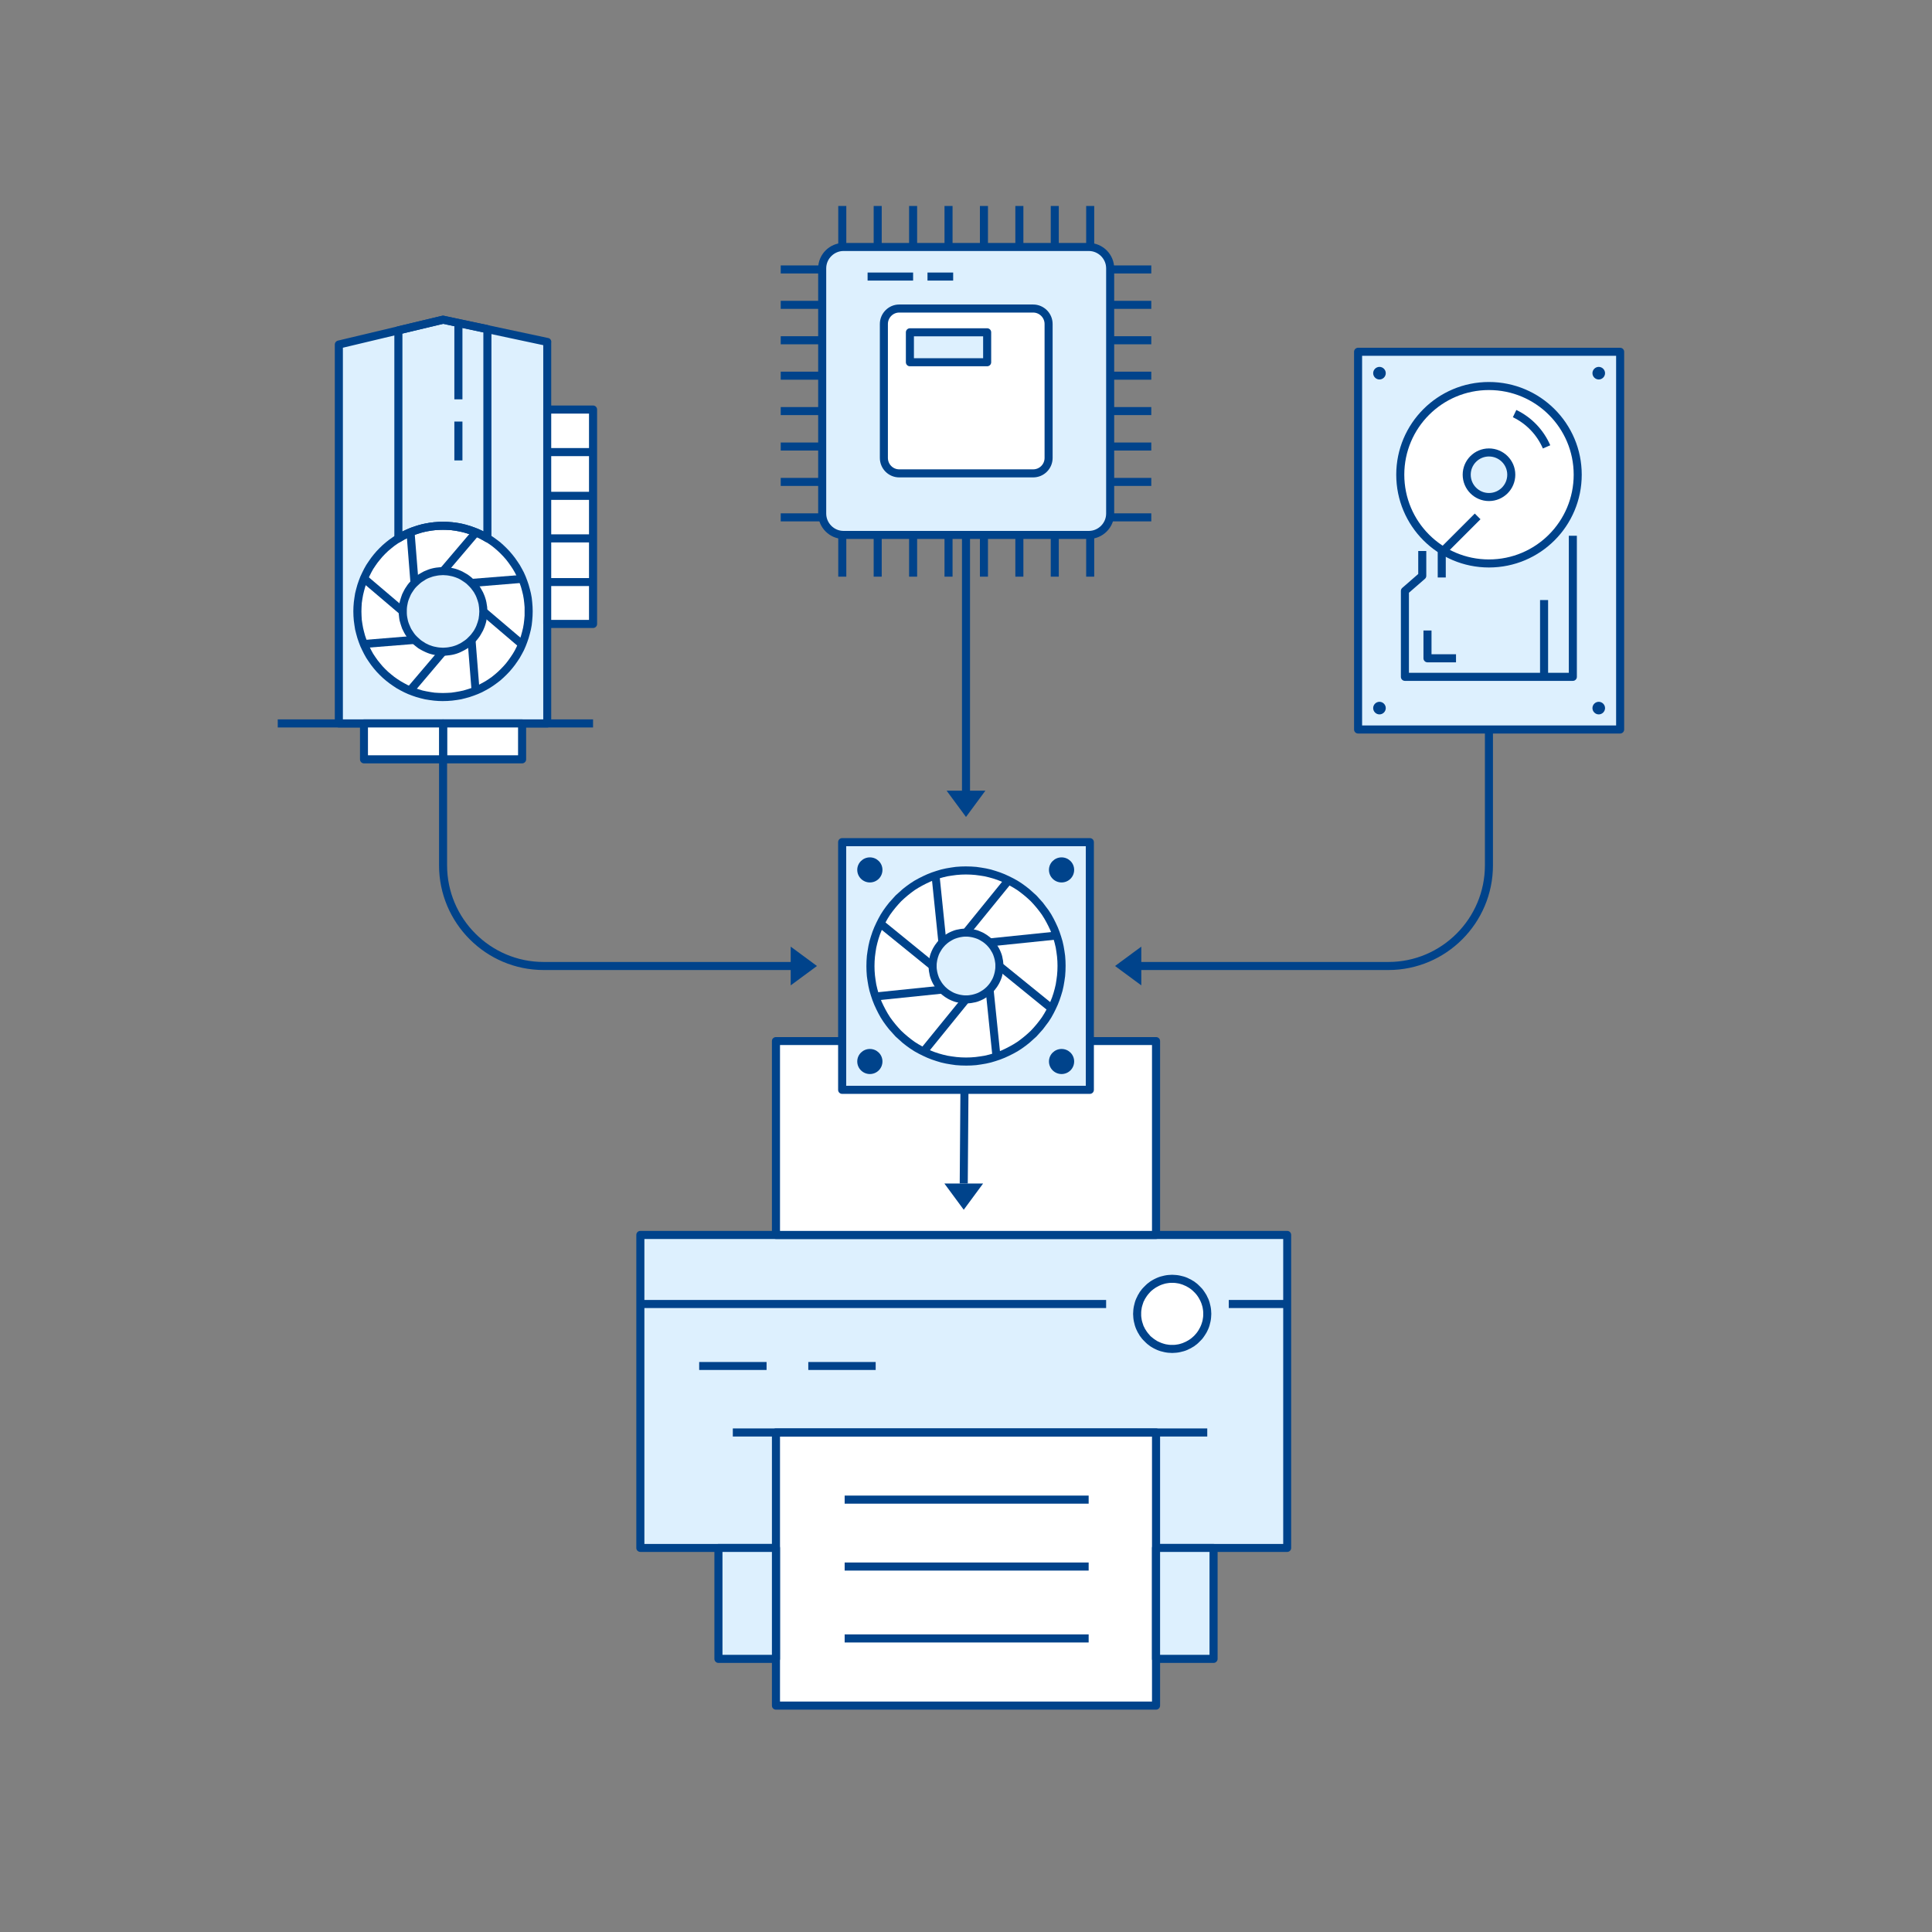
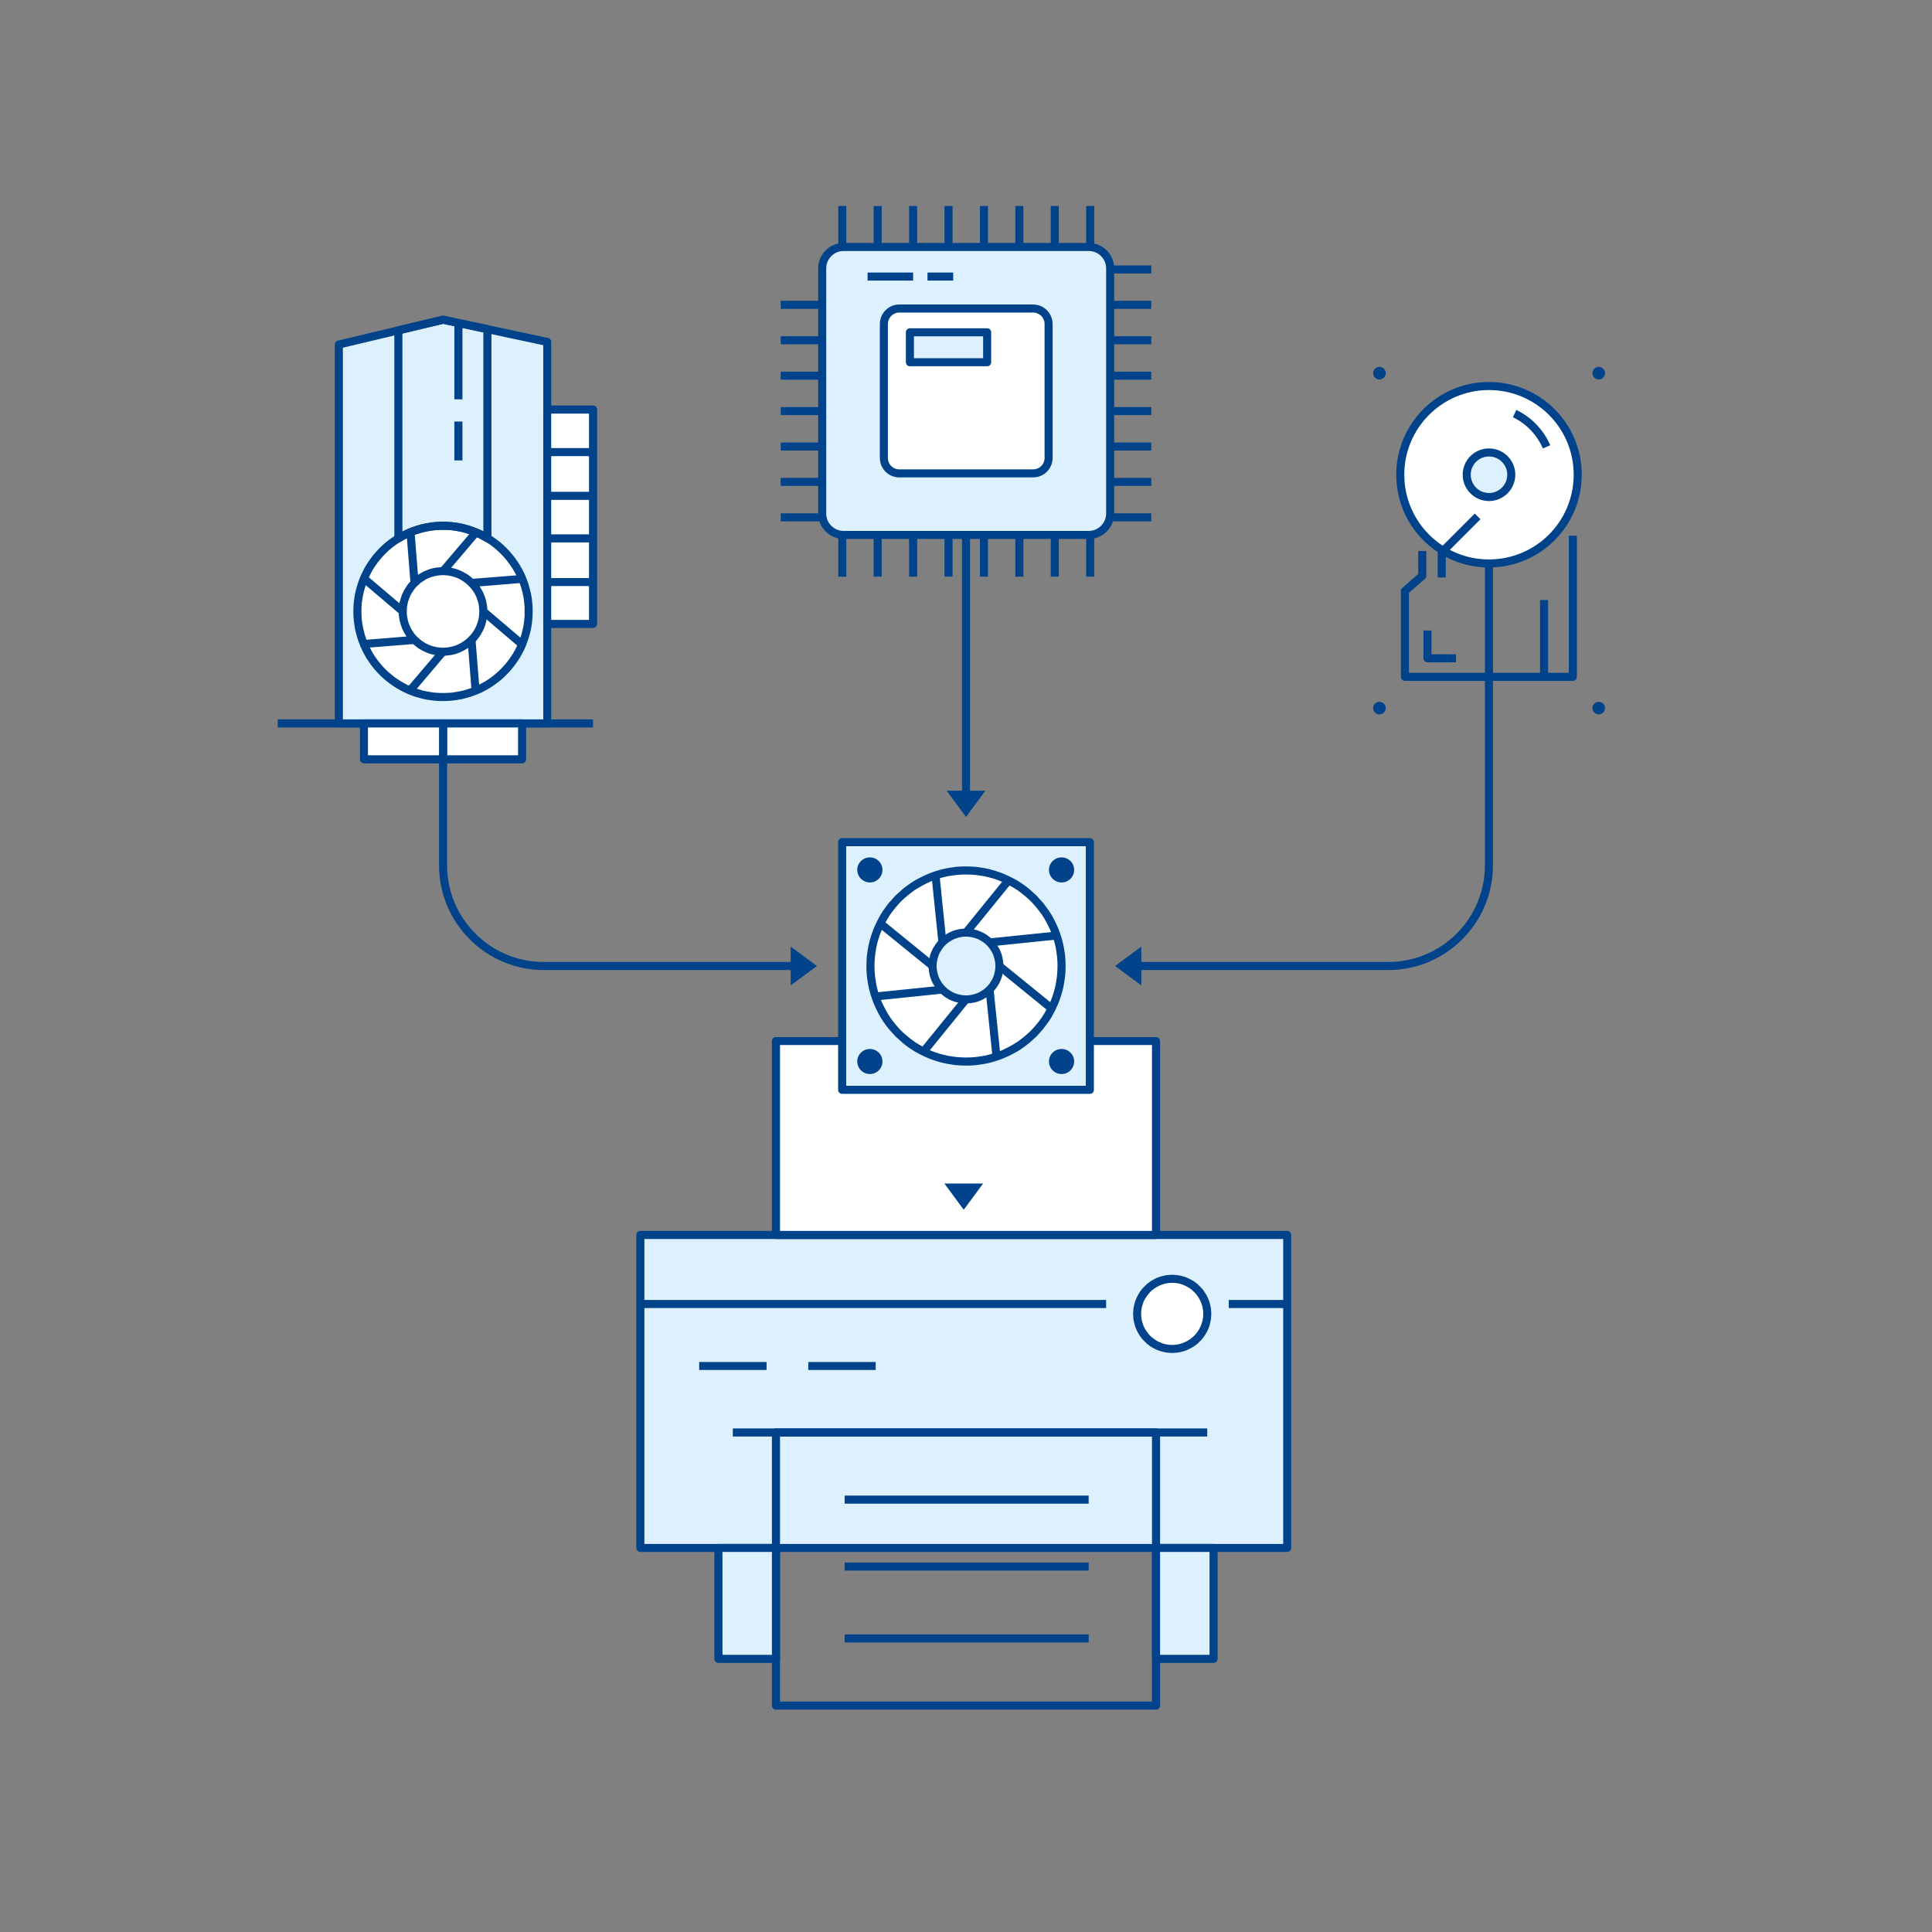
<svg xmlns="http://www.w3.org/2000/svg" xml:space="preserve" width="162.56mm" height="162.56mm" version="1.1" style="shape-rendering:geometricPrecision; text-rendering:geometricPrecision; image-rendering:optimizeQuality; fill-rule:evenodd; clip-rule:evenodd" viewBox="0 0 16256 16256">
  <rect x="0" y="0" width="16256" height="16256" fill="#808080" stroke="none" />
  <defs>
    <style type="text/css">  .str0 {stroke:#00438B;stroke-width:67.73} .str1 {stroke:#00438B;stroke-width:67.73;stroke-linejoin:round} .str2 {stroke:#00438B;stroke-width:67.73;stroke-linejoin:round} .fil0 {fill:none} .fil6 {fill:none;fill-rule:nonzero} .fil5 {fill:white} .fil2 {fill:#00438B;fill-rule:nonzero} .fil1 {fill:#DDF0FE;fill-rule:nonzero} .fil4 {fill:white;fill-rule:nonzero} .fil3 {fill:white;fill-rule:nonzero}  </style>
  </defs>
  <g id="_artboard">
    <path class="fil0 str0" d="M12528 3613l0 3668c0,467 -380,847 -846,847l-2122 0m-5832 -4515l0 3668c0,467 380,847 846,847l2122 0m1432 -1432l0 -2195" />
    <g id="_562135753392">
      <g>
        <polygon class="fil1" points="6529,13025 9727,13025 10831,13025 10831,10391 5388,10391 5388,13025 " />
        <path id="1" class="fil2" d="M9727 13058l-3198 0 0 -67 3198 0 0 0 0 67zm0 -67c19,0 34,15 34,34 0,18 -15,33 -34,33l0 -67zm1104 67l-1104 0 0 -67 1104 0 33 34 -33 33zm0 -67c18,0 33,15 33,34 0,18 -15,33 -33,33l0 -67zm33 -2600l0 2634 -67 0 0 -2634 34 -34 33 34zm-67 0c0,-19 15,-34 34,-34 18,0 33,15 33,34l-67 0zm-5409 -34l5443 0 0 68 -5443 0 -34 -34 34 -34zm0 68c-19,0 -34,-15 -34,-34 0,-19 15,-34 34,-34l0 68zm-34 2600l0 -2634 68 0 0 2634 -34 33 -34 -33zm68 0c0,18 -16,33 -34,33 -19,0 -34,-15 -34,-33l68 0zm1107 33l-1141 0 0 -67 1141 0 0 0 0 67zm0 -67c19,0 34,15 34,34 0,18 -15,33 -34,33l0 -67z" />
      </g>
      <g>
-         <polygon class="fil3" points="6529,14351 9727,14351 9727,12053 6529,12053 " />
        <path id="1" class="fil2" d="M9727 14385l-3198 0 0 -68 3198 0 34 34 -34 34zm0 -68c19,0 34,15 34,34 0,19 -15,34 -34,34l0 -68zm34 -2264l0 2298 -68 0 0 -2298 34 -34 34 34zm-68 0c0,-19 15,-34 34,-34 19,0 34,15 34,34l-68 0zm-3164 -34l3198 0 0 68 -3198 0 -34 -34 34 -34zm0 68c-19,0 -34,-15 -34,-34 0,-19 15,-34 34,-34l0 68zm-34 2264l0 -2298 68 0 0 2298 -34 34 -34 -34zm68 0c0,19 -15,34 -34,34 -19,0 -34,-15 -34,-34l68 0z" />
      </g>
      <g>
        <polygon class="fil3" points="6529,10391 9727,10391 9727,8759 6529,8759 " />
        <path id="1" class="fil2" d="M9727 10425l-3198 0 0 -68 3198 0 34 34 -34 34zm0 -68c19,0 34,15 34,34 0,19 -15,34 -34,34l0 -68zm34 -1598l0 1632 -68 0 0 -1632 34 -33 34 33zm-68 0c0,-18 15,-33 34,-33 19,0 34,15 34,33l-68 0zm-3164 -33l3198 0 0 67 -3198 0 -34 -34 34 -33zm0 67c-19,0 -34,-15 -34,-34 0,-18 15,-33 34,-33l0 67zm-34 1598l0 -1632 68 0 0 1632 -34 34 -34 -34zm68 0c0,19 -15,34 -34,34 -19,0 -34,-15 -34,-34l68 0z" />
      </g>
      <g>
        <polygon class="fil2" points="10158,12087 6166,12087 6166,12019 10158,12019 " />
      </g>
      <g>
        <path class="fil4" d="M10158 11055c0,163 -132,295 -295,295 -163,0 -295,-132 -295,-295 0,-163 132,-295 295,-295 163,0 295,132 295,295z" />
        <path id="1" class="fil2" d="M9863 11384l0 -68 0 0 13 0 14 -1 13 -2 13 -2 12 -3 13 -4 12 -4 11 -5 12 -5 11 -6 11 -6 11 -7 10 -7 10 -8 9 -8 9 -8 9 -10 8 -9 8 -10 7 -10 7 -11 6 -11 6 -11 5 -11 5 -12 4 -12 4 -13 3 -12 2 -13 2 -13 1 -13 0 -14 68 0 -1 17 -1 17 -2 16 -3 16 -4 16 -4 16 -5 15 -6 15 -7 15 -7 14 -8 13 -9 14 -9 13 -9 12 -11 12 -11 11 -11 11 -12 11 -12 9 -13 10 -14 8 -13 8 -15 7 -14 7 -15 6 -15 5 -16 4 -16 4 -16 3 -17 2 -16 1 -17 1 0 0zm0 0c-19,0 -34,-15 -34,-34 0,-19 15,-34 34,-34l0 68zm-329 -329l68 0 0 0 0 14 1 13 2 13 2 13 3 12 4 13 4 12 4 12 6 11 5 11 7 11 7 11 7 10 8 10 8 9 8 10 9 8 10 8 10 8 10 7 11 7 11 7 11 5 11 5 12 5 12 4 13 4 12 3 13 2 13 2 13 1 14 0 0 68 -17 -1 -17 -1 -16 -2 -16 -3 -16 -4 -16 -4 -15 -5 -15 -6 -15 -7 -14 -7 -14 -8 -13 -8 -13 -10 -12 -9 -12 -11 -11 -11 -11 -11 -11 -12 -9 -12 -10 -13 -8 -14 -8 -13 -7 -14 -7 -15 -6 -15 -5 -15 -4 -16 -4 -16 -3 -16 -2 -16 -1 -17 -1 -17 0 0zm0 0c0,-19 15,-34 34,-34 19,0 34,15 34,34l-68 0zm329 -329l0 68 0 0 -14 0 -13 1 -13 2 -13 2 -12 3 -13 4 -12 4 -12 5 -11 5 -11 6 -11 6 -11 7 -10 7 -10 8 -10 8 -9 9 -8 9 -8 9 -8 10 -7 10 -7 11 -7 11 -5 11 -6 11 -4 12 -4 12 -4 13 -3 12 -2 13 -2 13 -1 14 0 13 -68 0 1 -17 1 -17 2 -16 3 -16 4 -16 4 -16 5 -15 6 -15 7 -14 7 -15 8 -13 8 -14 10 -13 9 -12 11 -12 11 -11 11 -11 12 -11 12 -9 13 -10 13 -8 14 -8 14 -7 15 -7 15 -6 15 -5 16 -4 16 -4 16 -3 16 -2 17 -1 17 -1 0 0zm0 0c19,0 34,15 34,34 0,19 -15,34 -34,34l0 -68zm329 329l-68 0 0 0 0 -13 -1 -14 -2 -13 -2 -13 -3 -12 -4 -13 -4 -12 -5 -12 -5 -11 -6 -11 -6 -11 -7 -11 -7 -10 -8 -10 -8 -9 -9 -9 -9 -9 -9 -8 -10 -8 -10 -7 -11 -7 -11 -6 -11 -6 -12 -5 -11 -5 -12 -4 -13 -4 -12 -3 -13 -2 -13 -2 -14 -1 -13 0 0 -68 17 1 16 1 17 2 16 3 16 4 16 4 15 5 15 6 14 7 15 7 13 8 14 8 13 10 12 9 12 11 11 11 11 11 11 12 9 12 9 13 9 14 8 13 7 15 7 14 6 15 5 15 4 16 4 16 3 16 2 16 1 17 1 17 0 0zm0 0c0,19 -16,34 -34,34 -19,0 -34,-15 -34,-34l68 0z" />
      </g>
      <g>
        <polygon class="fil2" points="9160,12652 7107,12652 7107,12584 9160,12584 " />
      </g>
      <g>
        <polygon class="fil2" points="9160,13215 7107,13215 7107,13147 9160,13147 " />
      </g>
      <g>
        <polygon class="fil2" points="9160,13820 7107,13820 7107,13752 9160,13752 " />
      </g>
      <g>
        <polygon class="fil2" points="10339,10938 10831,10938 10831,11006 10339,11006 " />
      </g>
      <g>
        <polygon class="fil2" points="5388,10938 9307,10938 9307,11006 5388,11006 " />
      </g>
      <g>
        <polygon class="fil2" points="7368,11527 6801,11527 6801,11460 7368,11460 " />
      </g>
      <g>
        <polygon class="fil2" points="6450,11527 5883,11527 5883,11460 6450,11460 " />
      </g>
      <g>
        <polygon class="fil1" points="6045,13025 6529,13025 6529,13958 6045,13958 " />
-         <path id="1" class="fil2" d="M6529 13058l-484 0 0 -67 484 0 34 34 -34 33zm0 -67c19,0 34,15 34,34 0,18 -15,33 -34,33l0 -67zm-34 967l0 -933 68 0 0 933 -34 34 -34 -34zm68 0c0,19 -15,34 -34,34 -19,0 -34,-15 -34,-34l68 0zm-518 -34l484 0 0 68 -484 0 -34 -34 34 -34zm0 68c-18,0 -34,-15 -34,-34 0,-19 16,-34 34,-34l0 68zm34 -967l0 933 -68 0 0 -933 34 -34 34 34zm-68 0c0,-19 16,-34 34,-34 19,0 34,15 34,34l-68 0z" />
+         <path id="1" class="fil2" d="M6529 13058l-484 0 0 -67 484 0 34 34 -34 33zm0 -67c19,0 34,15 34,34 0,18 -15,33 -34,33l0 -67zm-34 967l0 -933 68 0 0 933 -34 34 -34 -34zm68 0c0,19 -15,34 -34,34 -19,0 -34,-15 -34,-34l68 0zm-518 -34l484 0 0 68 -484 0 -34 -34 34 -34zm0 68c-18,0 -34,-15 -34,-34 0,-19 16,-34 34,-34l0 68zm34 -967l0 933 -68 0 0 -933 34 -34 34 34zc0,-19 16,-34 34,-34 19,0 34,15 34,34l-68 0z" />
      </g>
      <g>
        <polygon class="fil1" points="9727,13958 9727,13025 10211,13025 10211,13958 " />
        <path id="1" class="fil2" d="M9761 13025l0 933 -68 0 0 -933 34 -34 34 34zm-68 0c0,-19 15,-34 34,-34 19,0 34,15 34,34l-68 0zm518 33l-484 0 0 -67 484 0 34 34 -34 33zm0 -67c18,0 34,15 34,34 0,18 -16,33 -34,33l0 -67zm-34 967l0 -933 68 0 0 933 -34 34 -34 -34zm68 0c0,19 -16,34 -34,34 -19,0 -34,-15 -34,-34l68 0zm-518 -34l484 0 0 68 -484 0 -34 -34 34 -34zm0 68c-19,0 -34,-15 -34,-34 0,-19 15,-34 34,-34l0 68z" />
      </g>
    </g>
-     <line class="fil0 str0" x1="8115" y1="9170" x2="8109" y2="9958" />
    <g>
      <g>
        <polygon class="fil1" points="7086,9170 9170,9170 9170,7086 7086,7086 " />
        <path id="1" class="fil2" d="M9170 9204l-2084 0 0 -68 2084 0 34 34 -34 34zm0 -68c19,0 34,15 34,34 0,19 -15,34 -34,34l0 -68zm34 -2050l0 2084 -68 0 0 -2084 34 -34 34 34zm-68 0c0,-19 15,-34 34,-34 19,0 34,15 34,34l-68 0zm-2050 -34l2084 0 0 68 -2084 0 -34 -34 34 -34zm0 68c-19,0 -34,-15 -34,-34 0,-19 15,-34 34,-34l0 68zm-34 2050l0 -2084 68 0 0 2084 -34 34 -34 -34zm68 0c0,19 -15,34 -34,34 -19,0 -34,-15 -34,-34l68 0z" />
      </g>
      <path class="fil2" d="M7425 7319c0,59 -47,106 -106,106 -58,0 -106,-47 -106,-106 0,-58 48,-105 106,-105 59,0 106,47 106,105zm1613 1612c0,59 -47,106 -106,106 -58,0 -106,-47 -106,-106 0,-58 48,-105 106,-105 59,0 106,47 106,105zm0 -1612c0,59 -47,106 -106,106 -58,0 -106,-47 -106,-106 0,-58 48,-105 106,-105 59,0 106,47 106,105zm-1613 1612c0,59 -47,106 -106,106 -58,0 -106,-47 -106,-106 0,-58 48,-105 106,-105 59,0 106,47 106,105z" />
      <g>
        <path class="fil3" d="M8932 8128c0,444 -360,804 -804,804 -444,0 -804,-360 -804,-804 0,-444 360,-804 804,-804 444,0 804,360 804,804z" />
        <path id="1" class="fil2" d="M8128 8966l0 -68 0 0 40 -1 39 -3 38 -5 38 -6 38 -9 36 -10 36 -12 35 -14 34 -16 33 -17 32 -18 32 -20 30 -22 29 -23 28 -24 27 -25 25 -27 24 -28 23 -29 22 -30 20 -32 18 -32 17 -33 16 -34 14 -35 12 -36 10 -36 9 -38 6 -38 5 -38 3 -39 1 -40 68 0 -1 43 -3 43 -6 42 -7 41 -9 40 -12 40 -13 39 -15 38 -17 37 -18 36 -20 36 -22 34 -24 32 -24 32 -27 30 -27 30 -30 27 -30 27 -32 25 -32 23 -34 22 -36 20 -36 18 -37 17 -38 15 -39 13 -40 12 -40 9 -41 7 -42 6 -43 3 -43 1 0 0zm0 0c-19,0 -34,-15 -34,-34 0,-19 15,-34 34,-34l0 68zm-838 -838l68 0 0 0 1 40 3 39 5 38 6 38 9 38 10 36 12 36 14 35 16 34 17 33 18 32 20 32 22 30 23 29 24 28 25 27 27 25 28 24 29 23 30 22 32 20 32 18 33 17 34 16 35 14 36 12 36 10 38 9 38 6 38 5 39 3 40 1 0 68 -43 -1 -43 -3 -42 -6 -41 -7 -40 -9 -40 -12 -39 -13 -38 -15 -37 -17 -36 -18 -36 -20 -34 -22 -32 -23 -32 -25 -30 -27 -30 -27 -27 -30 -27 -30 -25 -32 -23 -32 -22 -34 -20 -36 -18 -36 -17 -37 -15 -38 -13 -39 -12 -40 -9 -40 -7 -41 -6 -42 -3 -43 -1 -43 0 0zm0 0c0,-19 15,-34 34,-34 19,0 34,15 34,34l-68 0zm838 -838l0 68 0 0 -40 1 -39 3 -38 5 -38 6 -38 9 -36 10 -36 12 -35 14 -34 16 -33 17 -32 18 -32 20 -30 22 -29 23 -28 24 -27 25 -25 27 -24 28 -23 29 -22 30 -20 32 -18 32 -17 33 -16 34 -14 35 -12 36 -10 36 -9 38 -6 38 -5 38 -3 39 -1 40 -68 0 1 -43 3 -43 6 -42 7 -41 9 -40 12 -40 13 -39 15 -38 17 -37 18 -36 20 -36 22 -34 23 -32 25 -32 27 -30 27 -30 30 -27 30 -27 32 -25 32 -23 34 -22 36 -20 36 -18 37 -17 38 -15 39 -13 40 -12 40 -9 41 -7 42 -6 43 -3 43 -1 0 0zm0 0c19,0 34,15 34,34 0,19 -15,34 -34,34l0 -68zm838 838l-68 0 0 0 -1 -40 -3 -39 -5 -38 -6 -38 -9 -38 -10 -36 -12 -36 -14 -35 -16 -34 -17 -33 -18 -32 -20 -32 -22 -30 -23 -29 -24 -28 -25 -27 -27 -25 -28 -24 -29 -23 -30 -22 -32 -20 -32 -18 -33 -17 -34 -16 -35 -14 -36 -12 -36 -10 -38 -9 -38 -6 -38 -5 -39 -3 -40 -1 0 -68 43 1 43 3 42 6 41 7 40 9 40 12 39 13 38 15 37 17 36 18 36 20 34 22 32 23 32 25 30 27 30 27 27 30 27 30 24 32 24 32 22 34 20 36 18 36 17 37 15 38 13 39 12 40 9 40 7 41 6 42 3 43 1 43 0 0zm0 0c0,19 -15,34 -34,34 -19,0 -34,-15 -34,-34l68 0z" />
      </g>
      <g>
        <path class="fil1" d="M8409 8128c0,155 -126,281 -281,281 -155,0 -281,-126 -281,-281 0,-155 126,-281 281,-281 155,0 281,126 281,281z" />
        <path id="1" class="fil2" d="M8128 8443l0 -68 0 0 13 0 12 -1 13 -2 12 -2 12 -3 11 -3 12 -4 11 -4 11 -5 11 -6 10 -6 10 -6 10 -7 9 -7 9 -8 9 -8 8 -9 8 -9 7 -9 7 -10 6 -10 6 -10 6 -11 5 -11 4 -11 4 -12 3 -11 3 -12 2 -12 2 -13 1 -12 0 -13 68 0 -1 16 -1 16 -2 16 -3 15 -3 16 -4 15 -5 14 -6 15 -6 13 -7 14 -8 13 -8 13 -9 12 -9 12 -10 12 -10 11 -11 10 -12 10 -12 9 -12 9 -13 8 -13 8 -14 7 -13 6 -15 6 -14 5 -15 4 -16 3 -15 3 -16 2 -16 1 -16 1 0 0zm0 0c-19,0 -34,-15 -34,-34 0,-19 15,-34 34,-34l0 68zm-315 -315l68 0 0 0 0 13 1 12 2 13 2 12 3 12 3 11 4 12 4 11 5 11 6 11 6 10 6 10 7 10 7 9 8 9 8 9 9 8 9 8 9 7 10 7 10 6 10 6 11 6 11 5 11 4 12 4 11 3 12 3 12 2 13 2 12 1 13 0 0 68 -16 -1 -16 -1 -16 -2 -15 -3 -16 -3 -15 -4 -14 -5 -15 -6 -13 -6 -14 -7 -13 -8 -13 -8 -12 -9 -12 -9 -12 -10 -11 -10 -10 -11 -10 -12 -9 -12 -9 -12 -8 -13 -8 -13 -7 -14 -6 -13 -6 -15 -5 -14 -4 -15 -3 -16 -3 -15 -2 -16 -1 -16 -1 -16 0 0zm0 0c0,-19 15,-34 34,-34 19,0 34,15 34,34l-68 0zm315 -315l0 68 0 0 -13 0 -12 1 -13 2 -12 2 -12 3 -11 3 -12 4 -11 4 -11 5 -11 6 -10 6 -10 6 -10 7 -9 7 -9 8 -9 8 -8 9 -8 9 -7 9 -7 10 -6 10 -6 10 -6 11 -5 11 -4 11 -4 12 -3 11 -3 12 -2 12 -2 13 -1 12 0 13 -68 0 1 -16 1 -16 2 -16 3 -15 3 -16 4 -15 5 -14 6 -15 6 -13 7 -14 8 -13 8 -13 9 -12 9 -12 10 -12 10 -11 11 -10 12 -10 12 -9 12 -9 13 -8 13 -8 14 -7 13 -6 15 -6 14 -5 15 -4 16 -3 15 -3 16 -2 16 -1 16 -1 0 0zm0 0c19,0 34,15 34,34 0,19 -15,34 -34,34l0 -68zm315 315l-68 0 0 0 0 -13 -1 -12 -2 -13 -2 -12 -3 -12 -3 -11 -4 -12 -4 -11 -5 -11 -6 -11 -6 -10 -6 -10 -7 -10 -7 -9 -8 -9 -8 -9 -9 -8 -9 -8 -9 -7 -10 -7 -10 -6 -10 -6 -11 -6 -11 -5 -11 -4 -12 -4 -11 -3 -12 -3 -12 -2 -13 -2 -12 -1 -13 0 0 -68 16 1 16 1 16 2 15 3 16 3 15 4 14 5 14 6 14 6 14 7 13 8 13 8 12 9 12 9 12 10 11 10 10 11 10 12 9 12 9 12 8 13 8 13 7 14 6 13 6 15 5 14 4 15 3 16 3 15 2 16 1 16 1 16 0 0zm0 0c0,19 -15,34 -34,34 -19,0 -34,-15 -34,-34l68 0z" />
      </g>
      <g>
        <polygon class="fil2" points="7744,8827 8102,8387 8154,8430 7797,8870 " />
      </g>
      <g>
        <polygon class="fil2" points="8351,8894 8293,8330 8360,8323 8418,8887 " />
      </g>
      <g>
        <polygon class="fil2" points="8827,8512 8387,8154 8430,8102 8870,8459 " />
      </g>
      <g>
        <polygon class="fil2" points="8894,7905 8330,7963 8323,7896 8887,7838 " />
      </g>
      <g>
        <polygon class="fil2" points="8512,7429 8154,7869 8102,7826 8459,7386 " />
      </g>
      <g>
        <polygon class="fil2" points="7905,7362 7963,7926 7896,7933 7838,7369 " />
      </g>
      <g>
        <polygon class="fil2" points="7429,7744 7869,8102 7826,8154 7386,7797 " />
      </g>
      <g>
        <polygon class="fil2" points="7362,8351 7926,8293 7933,8360 7369,8418 " />
      </g>
    </g>
    <g>
-       <polygon class="fil1 str1" points="11427,6138 13632,6138 13632,2960 11427,2960 " />
      <path class="fil2" d="M11660 3140c0,29 -24,53 -53,53 -29,0 -53,-24 -53,-53 0,-29 24,-53 53,-53 29,0 53,24 53,53zm1845 2818c0,29 -24,53 -53,53 -29,0 -53,-24 -53,-53 0,-29 24,-53 53,-53 29,0 53,24 53,53zm-1845 0c0,29 -24,53 -53,53 -29,0 -53,-24 -53,-53 0,-29 24,-53 53,-53 29,0 53,24 53,53zm1845 -2818c0,29 -24,53 -53,53 -29,0 -53,-24 -53,-53 0,-29 24,-53 53,-53 29,0 53,24 53,53z" />
      <path class="fil5 str0" d="M12528 3248c-412,0 -746,334 -746,746 0,413 334,747 746,747 413,0 747,-334 747,-747 0,-412 -334,-746 -747,-746z" />
      <path class="fil6 str1" d="M12744 3480c121,58 216,158 269,280" />
      <path class="fil1 str1" d="M12716 3994c0,104 -84,188 -188,188 -103,0 -187,-84 -187,-188 0,-103 84,-187 187,-187 104,0 188,84 188,187z" />
      <polyline class="fil6 str1" points="11967,4636 11967,4845 11821,4972 11821,5695 13234,5695 13234,4508 " />
      <polyline class="fil6 str1" points="12011,5305 12011,5539 12251,5539 " />
      <line class="fil6 str1" x1="12992" y1="5695" x2="12992" y2="5049" />
      <polyline class="fil6 str1" points="12131,4859 12131,4647 12433,4345 " />
    </g>
    <g>
      <path class="fil1 str2" d="M9161 4501l-2063 0c-99,0 -180,-81 -180,-180l0 -2063c0,-99 81,-180 180,-180l2063 0c99,0 180,81 180,180l0 2063c0,99 -81,180 -180,180z" />
      <path class="fil3 str2" d="M8693 3983l-1127 0c-71,0 -129,-58 -129,-130l0 -1127c0,-71 58,-130 129,-130l1127 0c72,0 130,59 130,130l0 1127c0,72 -58,130 -130,130z" />
      <line class="fil6 str2" x1="9341" y1="2267" x2="9687" y2="2267" />
      <line class="fil6 str2" x1="9341" y1="2565" x2="9687" y2="2565" />
      <line class="fil6 str2" x1="9341" y1="2863" x2="9687" y2="2863" />
      <line class="fil6 str2" x1="9341" y1="3161" x2="9687" y2="3161" />
      <line class="fil6 str2" x1="9341" y1="3459" x2="9687" y2="3459" />
      <line class="fil6 str2" x1="9341" y1="3757" x2="9687" y2="3757" />
      <line class="fil6 str2" x1="9341" y1="4055" x2="9687" y2="4055" />
      <line class="fil6 str2" x1="9341" y1="4353" x2="9687" y2="4353" />
-       <line class="fil6 str2" x1="6569" y1="2267" x2="6915" y2="2267" />
      <line class="fil6 str2" x1="6569" y1="2565" x2="6915" y2="2565" />
      <line class="fil6 str2" x1="6569" y1="2863" x2="6915" y2="2863" />
      <line class="fil6 str2" x1="6569" y1="3161" x2="6915" y2="3161" />
      <line class="fil6 str2" x1="6569" y1="3459" x2="6915" y2="3459" />
      <line class="fil6 str2" x1="6569" y1="3757" x2="6915" y2="3757" />
      <line class="fil6 str2" x1="6569" y1="4055" x2="6915" y2="4055" />
      <line class="fil6 str2" x1="6569" y1="4353" x2="6915" y2="4353" />
      <line class="fil6 str2" x1="9173" y1="4505" x2="9173" y2="4852" />
      <line class="fil6 str2" x1="8875" y1="4505" x2="8875" y2="4852" />
      <line class="fil6 str2" x1="8577" y1="4505" x2="8577" y2="4852" />
      <line class="fil6 str2" x1="8279" y1="4505" x2="8279" y2="4852" />
      <line class="fil6 str2" x1="7981" y1="4505" x2="7981" y2="4852" />
      <line class="fil6 str2" x1="7683" y1="4505" x2="7683" y2="4852" />
      <line class="fil6 str2" x1="7385" y1="4505" x2="7385" y2="4852" />
      <line class="fil6 str2" x1="7087" y1="4505" x2="7087" y2="4852" />
      <line class="fil6 str2" x1="9173" y1="1733" x2="9173" y2="2079" />
      <line class="fil6 str2" x1="8875" y1="1733" x2="8875" y2="2079" />
      <line class="fil6 str2" x1="8577" y1="1733" x2="8577" y2="2079" />
      <line class="fil6 str2" x1="8279" y1="1733" x2="8279" y2="2079" />
      <line class="fil6 str2" x1="7981" y1="1733" x2="7981" y2="2079" />
      <line class="fil6 str2" x1="7683" y1="1733" x2="7683" y2="2079" />
      <line class="fil6 str2" x1="7385" y1="1733" x2="7385" y2="2079" />
      <line class="fil6 str2" x1="7087" y1="1733" x2="7087" y2="2079" />
      <polygon class="fil1 str2" points="7656,3048 8306,3048 8306,2796 7656,2796 " />
      <line class="fil6 str2" x1="7300" y1="2327" x2="7683" y2="2327" />
      <line class="fil6 str2" x1="7804" y1="2327" x2="8020" y2="2327" />
    </g>
    <g>
      <g>
        <polygon class="fil2" points="4990,6121 2337,6121 2337,6053 4990,6053 " />
      </g>
      <g>
        <polygon class="fil1" points="4605,2877 4605,6087 2851,6087 2851,2899 3728,2690 " />
        <path id="1" class="fil2" d="M4571 6087l0 -3210 67 0 0 3210 -33 34 -34 -34zm67 0c0,19 -15,34 -33,34 -19,0 -34,-15 -34,-34l67 0zm-1787 -34l1754 0 0 68 -1754 0 -34 -34 34 -34zm0 68c-19,0 -34,-15 -34,-34 0,-19 15,-34 34,-34l0 68zm34 -3222l0 3188 -68 0 0 -3188 26 -33 42 33zm-68 0c0,-18 15,-34 34,-34 18,0 34,16 34,34l-68 0zm919 -176l-877 209 -16 -66 877 -209 15 0 1 66zm-16 -66c18,-4 36,7 41,25 4,18 -7,37 -25,41l-16 -66zm878 253l-877 -187 14 -66 877 187 26 33 -40 33zm14 -66c18,3 30,21 26,40 -4,18 -22,30 -40,26l14 -66z" />
      </g>
      <g>
        <polygon class="fil3" points="4990,5250 4990,3446 4605,3446 4605,5250 " />
        <path id="1" class="fil2" d="M5024 3446l0 1804 -68 0 0 -1804 34 -34 34 34zm-68 0c0,-19 16,-34 34,-34 19,0 34,15 34,34l-68 0zm-351 -34l385 0 0 68 -385 0 -34 -34 34 -34zm0 68c-19,0 -34,-15 -34,-34 0,-19 15,-34 34,-34l0 68zm-34 1770l0 -1804 67 0 0 1804 -33 34 -34 -34zm67 0c0,19 -15,34 -33,34 -19,0 -34,-15 -34,-34l67 0zm352 34l-385 0 0 -68 385 0 34 34 -34 34zm0 -68c19,0 34,16 34,34 0,19 -15,34 -34,34l0 -68z" />
      </g>
      <g>
        <polygon class="fil2" points="4990,4931 4605,4931 4605,4864 4990,4864 " />
      </g>
      <g>
        <polygon class="fil2" points="4990,4564 4605,4564 4605,4496 4990,4496 " />
      </g>
      <g>
        <polygon class="fil2" points="4990,4206 4605,4206 4605,4138 4990,4138 " />
      </g>
      <g>
        <polygon class="fil2" points="4990,3838 4605,3838 4605,3770 4990,3770 " />
      </g>
      <g>
        <path class="fil3" d="M3728 4424c398,0 720,322 720,720 0,399 -322,721 -720,721 -398,0 -721,-322 -721,-721 0,-398 323,-720 721,-720z" />
        <path id="1" class="fil2" d="M4482 5144l-68 0 0 0 0 -35 -3 -35 -4 -34 -6 -34 -8 -33 -9 -33 -11 -32 -12 -31 -14 -30 -15 -30 -17 -29 -18 -27 -19 -27 -20 -26 -22 -25 -23 -24 -24 -23 -24 -21 -26 -21 -27 -19 -28 -18 -29 -16 -30 -16 -30 -13 -31 -13 -32 -10 -33 -10 -33 -7 -34 -6 -34 -5 -35 -2 -35 -1 0 -68 38 1 39 3 38 5 37 6 36 9 36 10 35 12 34 13 34 15 32 17 32 18 31 20 29 21 29 22 27 24 26 25 25 26 24 28 22 28 21 30 20 30 18 32 17 32 15 34 13 34 12 35 10 36 9 36 7 38 4 37 3 39 1 38 0 0zm0 0c0,19 -15,34 -34,34 -18,0 -34,-15 -34,-34l68 0zm-754 755l0 -68 0 0 35 -1 35 -2 34 -5 34 -6 33 -7 33 -10 32 -10 31 -13 30 -13 30 -16 29 -16 28 -18 27 -19 26 -21 24 -21 24 -23 23 -24 22 -25 20 -26 19 -27 18 -27 17 -29 15 -30 14 -30 12 -31 11 -32 9 -33 8 -33 6 -34 4 -34 3 -35 0 -36 68 0 -1 39 -3 39 -4 37 -7 38 -9 36 -10 36 -12 35 -13 34 -15 34 -17 32 -18 32 -20 30 -21 30 -22 28 -24 28 -25 26 -26 25 -27 24 -29 22 -29 21 -31 20 -32 18 -32 17 -34 15 -34 13 -35 12 -36 10 -36 9 -37 6 -38 5 -39 3 -38 1 0 0zm0 0c-19,0 -34,-15 -34,-34 0,-19 15,-34 34,-34l0 68zm-755 -755l68 0 0 0 1 36 2 35 5 34 6 34 8 33 9 33 11 32 12 31 14 30 15 30 16 29 18 27 19 27 21 26 21 25 23 24 24 23 25 21 26 21 27 19 28 18 28 16 30 16 30 13 32 13 31 10 33 10 33 7 34 6 34 5 35 2 36 1 0 68 -39 -1 -38 -3 -38 -5 -37 -6 -37 -9 -36 -10 -35 -12 -34 -13 -33 -15 -33 -17 -32 -18 -30 -20 -30 -21 -28 -22 -28 -24 -26 -25 -25 -26 -24 -28 -22 -28 -21 -30 -20 -30 -18 -32 -16 -32 -16 -34 -13 -34 -12 -35 -10 -36 -9 -36 -6 -38 -5 -37 -3 -39 -1 -39 0 0zm0 0c0,-18 15,-33 34,-33 19,0 34,15 34,33l-68 0zm755 -754l0 68 0 0 -36 1 -35 2 -34 5 -34 6 -33 7 -33 10 -31 10 -32 13 -30 13 -30 16 -28 16 -28 18 -27 19 -26 21 -25 21 -24 23 -23 24 -21 25 -21 26 -19 27 -18 27 -16 29 -15 30 -14 30 -12 31 -11 32 -9 33 -8 33 -6 34 -5 34 -2 35 -1 35 -68 0 1 -38 3 -39 5 -37 6 -38 9 -36 10 -36 12 -35 13 -34 16 -34 16 -32 18 -32 20 -30 21 -30 22 -28 24 -28 25 -26 26 -25 28 -24 28 -22 30 -21 30 -20 32 -18 33 -17 33 -15 34 -13 35 -12 36 -10 37 -9 37 -6 38 -5 38 -3 39 -1 0 0zm0 0c18,0 34,15 34,34 0,19 -16,34 -34,34l0 -68z" />
      </g>
      <g>
-         <path class="fil1" d="M3728 4806c187,0 339,151 339,338 0,188 -152,339 -339,339 -188,0 -339,-151 -339,-339 0,-187 151,-338 339,-338z" />
        <path id="1" class="fil2" d="M4100 5144l-67 0 0 0 -1 -15 -1 -16 -2 -15 -2 -15 -4 -15 -4 -14 -5 -14 -5 -14 -6 -14 -7 -13 -7 -13 -8 -12 -9 -12 -9 -12 -10 -11 -10 -10 -10 -10 -11 -10 -12 -9 -12 -8 -12 -8 -13 -8 -13 -7 -14 -6 -13 -5 -15 -5 -14 -4 -15 -3 -15 -3 -15 -2 -16 -1 -15 -1 0 -67 19 0 19 2 18 2 19 3 18 4 18 5 17 6 17 7 16 7 16 9 16 9 15 9 15 11 14 11 13 12 13 12 13 13 11 13 11 14 11 15 9 15 9 16 9 16 7 16 7 17 6 18 5 17 4 18 3 19 3 18 1 19 0 19 0 0zm0 0c0,19 -15,34 -33,34 -19,0 -34,-15 -34,-34l67 0zm-372 373l0 -67 0 0 15 -1 16 -1 15 -2 15 -3 15 -3 14 -4 15 -5 13 -5 14 -7 13 -6 13 -8 12 -8 12 -8 12 -9 11 -10 10 -10 10 -10 10 -11 9 -12 9 -12 8 -12 7 -13 7 -13 6 -14 5 -14 5 -14 4 -14 4 -15 2 -15 2 -15 1 -16 1 -16 67 0 0 20 -1 19 -3 18 -3 19 -4 18 -5 17 -6 18 -7 17 -7 16 -9 16 -9 16 -9 15 -11 15 -11 14 -11 13 -13 13 -13 12 -13 12 -14 11 -15 11 -15 9 -16 9 -16 8 -16 8 -17 7 -17 6 -18 5 -18 4 -19 3 -18 2 -19 2 -19 0 0 0zm0 0c-19,0 -34,-15 -34,-34 0,-18 15,-33 34,-33l0 67zm-373 -373l68 0 0 0 0 16 1 16 2 15 3 15 3 15 4 14 5 14 6 14 6 14 6 13 8 13 8 12 8 12 9 12 10 11 10 10 11 10 11 10 11 9 12 8 13 8 12 8 13 6 14 7 14 5 14 5 14 4 15 3 15 3 15 2 16 1 16 1 0 67 -19 0 -19 -2 -19 -2 -18 -3 -18 -4 -18 -5 -17 -6 -17 -7 -17 -8 -16 -8 -16 -9 -15 -9 -14 -11 -14 -11 -14 -12 -13 -12 -12 -13 -12 -13 -11 -14 -10 -15 -10 -15 -9 -16 -8 -16 -8 -16 -6 -17 -6 -18 -5 -17 -5 -18 -3 -19 -2 -18 -2 -19 0 -20 0 0zm0 0c0,-18 15,-33 34,-33 18,0 34,15 34,33l-68 0zm373 -372l0 67 0 0 -16 1 -16 1 -15 2 -15 3 -15 3 -14 4 -14 5 -14 5 -14 6 -13 7 -12 8 -13 8 -12 8 -11 9 -11 10 -11 10 -10 10 -10 11 -9 12 -8 12 -8 12 -8 13 -6 13 -6 14 -6 14 -5 14 -4 14 -3 15 -3 15 -2 15 -1 16 0 15 -68 0 0 -19 2 -19 2 -18 3 -19 5 -18 5 -17 6 -18 6 -17 8 -16 8 -16 9 -16 10 -15 10 -15 11 -14 12 -13 12 -13 13 -12 14 -12 14 -11 14 -11 15 -9 16 -9 16 -9 17 -7 17 -7 17 -6 18 -5 18 -4 18 -3 19 -2 19 -2 19 0 0 0zm0 0c18,0 34,15 34,34 0,18 -16,33 -34,33l0 -67z" />
      </g>
      <g>
        <path class="fil2" d="M3318 4530l0 -1750 68 0 0 1750 -34 34 -34 -34zm68 0c0,18 -16,34 -34,34 -19,0 -34,-16 -34,-34l68 0zm-33 34l-1 0 0 -68 1 0 18 63 -18 5zm0 -68c19,0 34,15 34,34 0,18 -15,34 -34,34l0 -68zm375 -106l0 68 0 0 -13 0 -12 0 -12 1 -12 0 -12 1 -12 2 -12 1 -12 1 -11 2 -12 2 -12 2 -11 3 -12 2 -11 3 -12 3 -11 3 -11 4 -11 3 -11 4 -11 4 -11 4 -11 4 -10 4 -11 5 -10 5 -11 5 -10 5 -10 5 -10 5 -10 6 -10 6 -10 6 -36 -58 11 -7 11 -6 11 -6 11 -6 11 -6 12 -5 11 -6 12 -5 11 -5 12 -5 12 -5 12 -4 12 -4 12 -4 12 -4 12 -4 13 -3 12 -4 13 -3 12 -2 13 -3 13 -2 13 -3 13 -2 13 -1 13 -2 13 -1 13 -1 13 -1 14 -1 13 0 14 0 0 0zm0 0c18,0 34,15 34,34 0,19 -16,34 -34,34l0 -68zm339 139l68 0 -52 29 -10 -6 -10 -6 -10 -5 -10 -6 -10 -5 -10 -5 -11 -5 -10 -5 -11 -4 -10 -4 -11 -5 -11 -4 -11 -4 -11 -3 -11 -4 -11 -3 -11 -3 -11 -3 -12 -3 -11 -2 -12 -3 -11 -2 -12 -2 -11 -2 -12 -1 -12 -2 -12 -1 -12 -1 -12 0 -12 -1 -12 0 -12 0 0 -68 13 0 13 0 14 1 13 1 13 1 13 1 13 2 13 1 13 2 13 2 12 3 13 2 13 3 12 3 13 3 12 4 12 4 12 3 12 4 12 5 12 4 12 5 12 4 11 5 12 6 11 5 11 5 12 6 11 6 11 6 10 6 11 7 -51 29zm51 -29c16,9 21,30 12,46 -10,16 -31,21 -47,12l35 -58zm17 -1731l0 1760 -68 0 0 -1760 41 -33 27 33zm-68 0c0,-18 15,-33 34,-33 18,0 34,15 34,33l-68 0zm-332 -112l373 79 -14 67 -373 -80 -1 -66 15 0zm-14 66c-19,-4 -30,-22 -26,-40 3,-18 21,-30 40,-26l-14 66zm-377 24l376 -90 16 66 -376 90 -42 -33 26 -33zm16 66c-19,4 -37,-7 -41,-25 -5,-18 7,-37 25,-41l16 66z" />
      </g>
      <g>
        <polygon class="fil3" points="4393,6389 4393,6087 3728,6087 3728,6389 " />
        <path id="1" class="fil2" d="M4427 6087l0 302 -68 0 0 -302 34 -34 34 34zm-68 0c0,-19 15,-34 34,-34 19,0 34,15 34,34l-68 0zm-631 -34l665 0 0 68 -665 0 -34 -34 34 -34zm0 68c-19,0 -34,-15 -34,-34 0,-19 15,-34 34,-34l0 68zm-34 268l0 -302 68 0 0 302 -34 34 -34 -34zm68 0c0,19 -16,34 -34,34 -19,0 -34,-15 -34,-34l68 0zm631 34l-665 0 0 -68 665 0 34 34 -34 34zm0 -68c19,0 34,16 34,34 0,19 -15,34 -34,34l0 -68z" />
      </g>
      <g>
        <polygon class="fil3" points="3728,6389 3728,6087 3062,6087 3062,6389 " />
        <path id="1" class="fil2" d="M3762 6087l0 302 -68 0 0 -302 34 -34 34 34zm-68 0c0,-19 15,-34 34,-34 18,0 34,15 34,34l-68 0zm-632 -34l666 0 0 68 -666 0 -33 -34 33 -34zm0 68c-18,0 -33,-15 -33,-34 0,-19 15,-34 33,-34l0 68zm-33 268l0 -302 67 0 0 302 -34 34 -33 -34zm67 0c0,19 -15,34 -34,34 -18,0 -33,-15 -33,-34l67 0zm632 34l-666 0 0 -68 666 0 34 34 -34 34zm0 -68c18,0 34,16 34,34 0,19 -16,34 -34,34l0 -68z" />
      </g>
      <g>
        <polygon class="fil2" points="3823,3874 3823,3547 3891,3547 3891,3874 " />
      </g>
      <g>
        <polygon class="fil2" points="3823,3360 3823,2718 3891,2718 3891,3360 " />
      </g>
      <g>
        <polygon class="fil2" points="4371,5448 4045,5170 4089,5119 4415,5396 " />
      </g>
      <g>
        <polygon class="fil2" points="4397,4904 3970,4939 3965,4871 4392,4837 " />
      </g>
      <g>
        <polygon class="fil2" points="4031,4501 3753,4828 3702,4784 3980,4457 " />
      </g>
      <g>
        <polygon class="fil2" points="3488,4475 3522,4902 3454,4908 3420,4480 " />
      </g>
      <g>
        <polygon class="fil2" points="3084,4841 3411,5119 3367,5170 3041,4893 " />
      </g>
      <g>
        <polygon class="fil2" points="3058,5385 3485,5350 3491,5418 3064,5452 " />
      </g>
      <g>
        <polygon class="fil2" points="3424,5788 3702,5461 3753,5505 3476,5832 " />
      </g>
      <g>
        <polygon class="fil2" points="3968,5814 3934,5387 4001,5381 4035,5809 " />
      </g>
    </g>
    <g>
      <polygon class="fil2" points="8109,10179 8272,9958 7946,9958 " />
      <polygon class="fil2" points="8128,6874 7965,6653 8291,6653 " />
      <polygon class="fil2" points="9382,8128 9603,8291 9603,7965 " />
      <polygon class="fil2" points="6874,8128 6653,8291 6653,7965 " />
    </g>
  </g>
</svg>